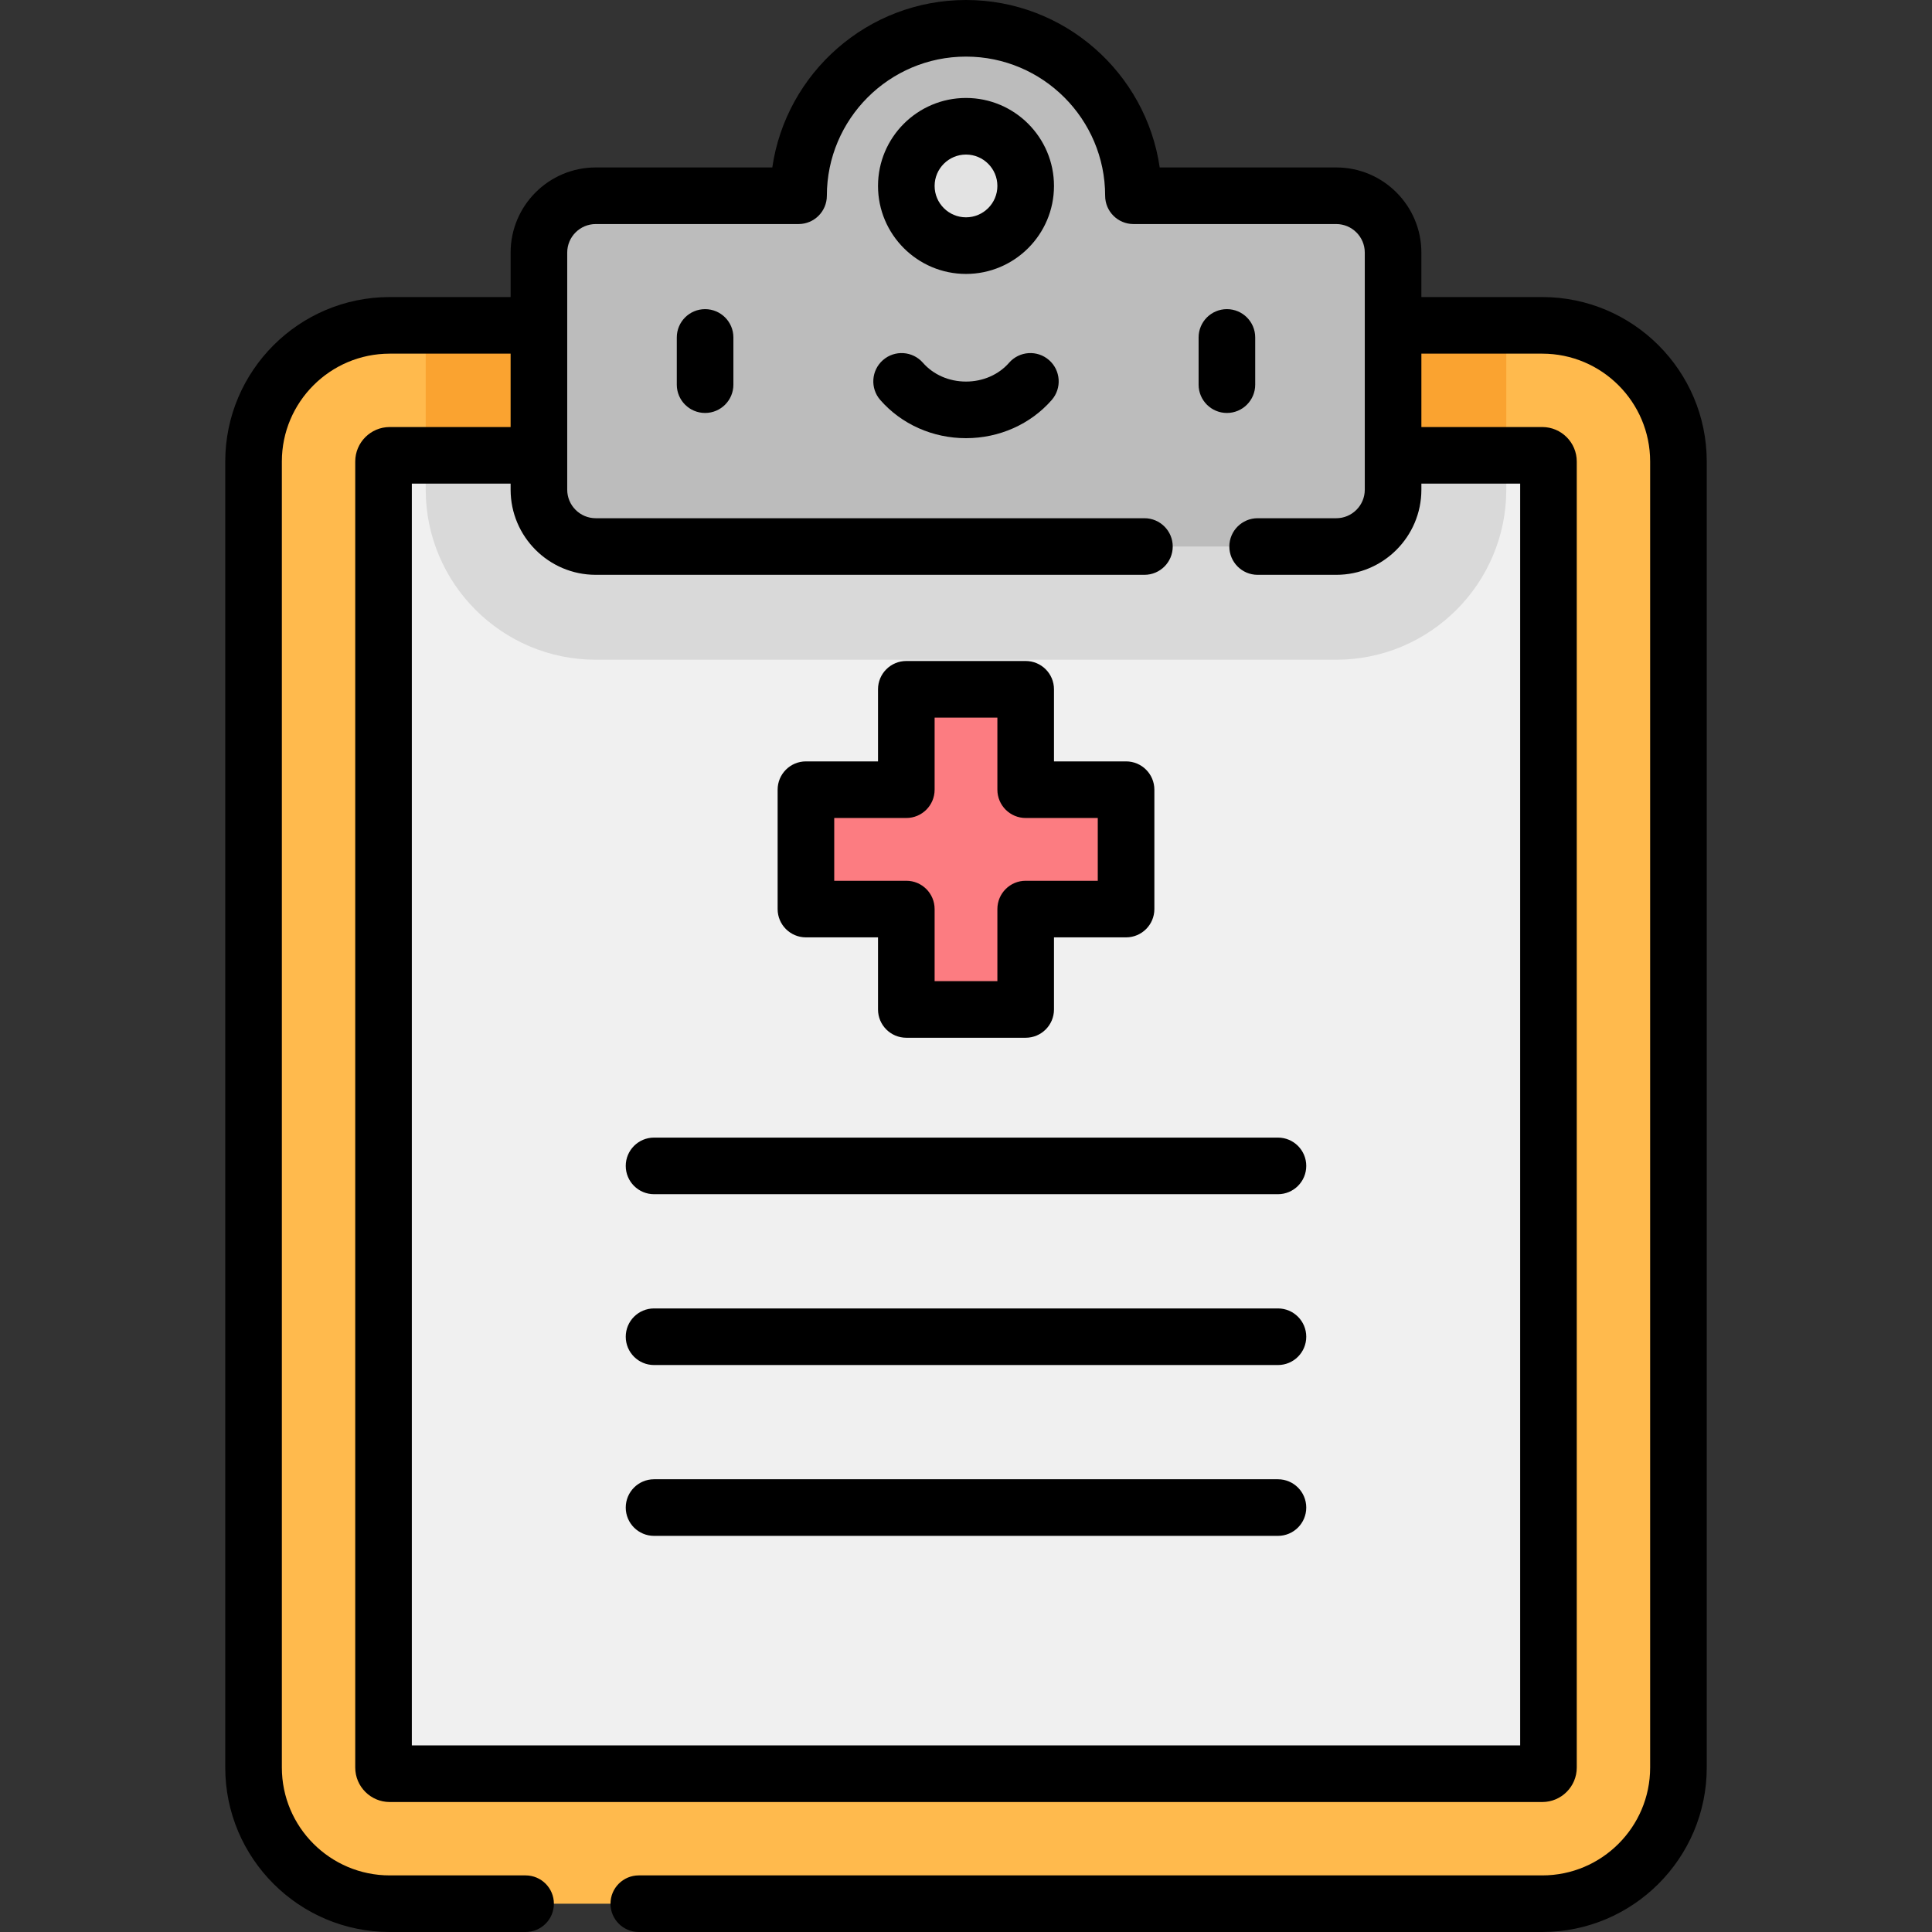
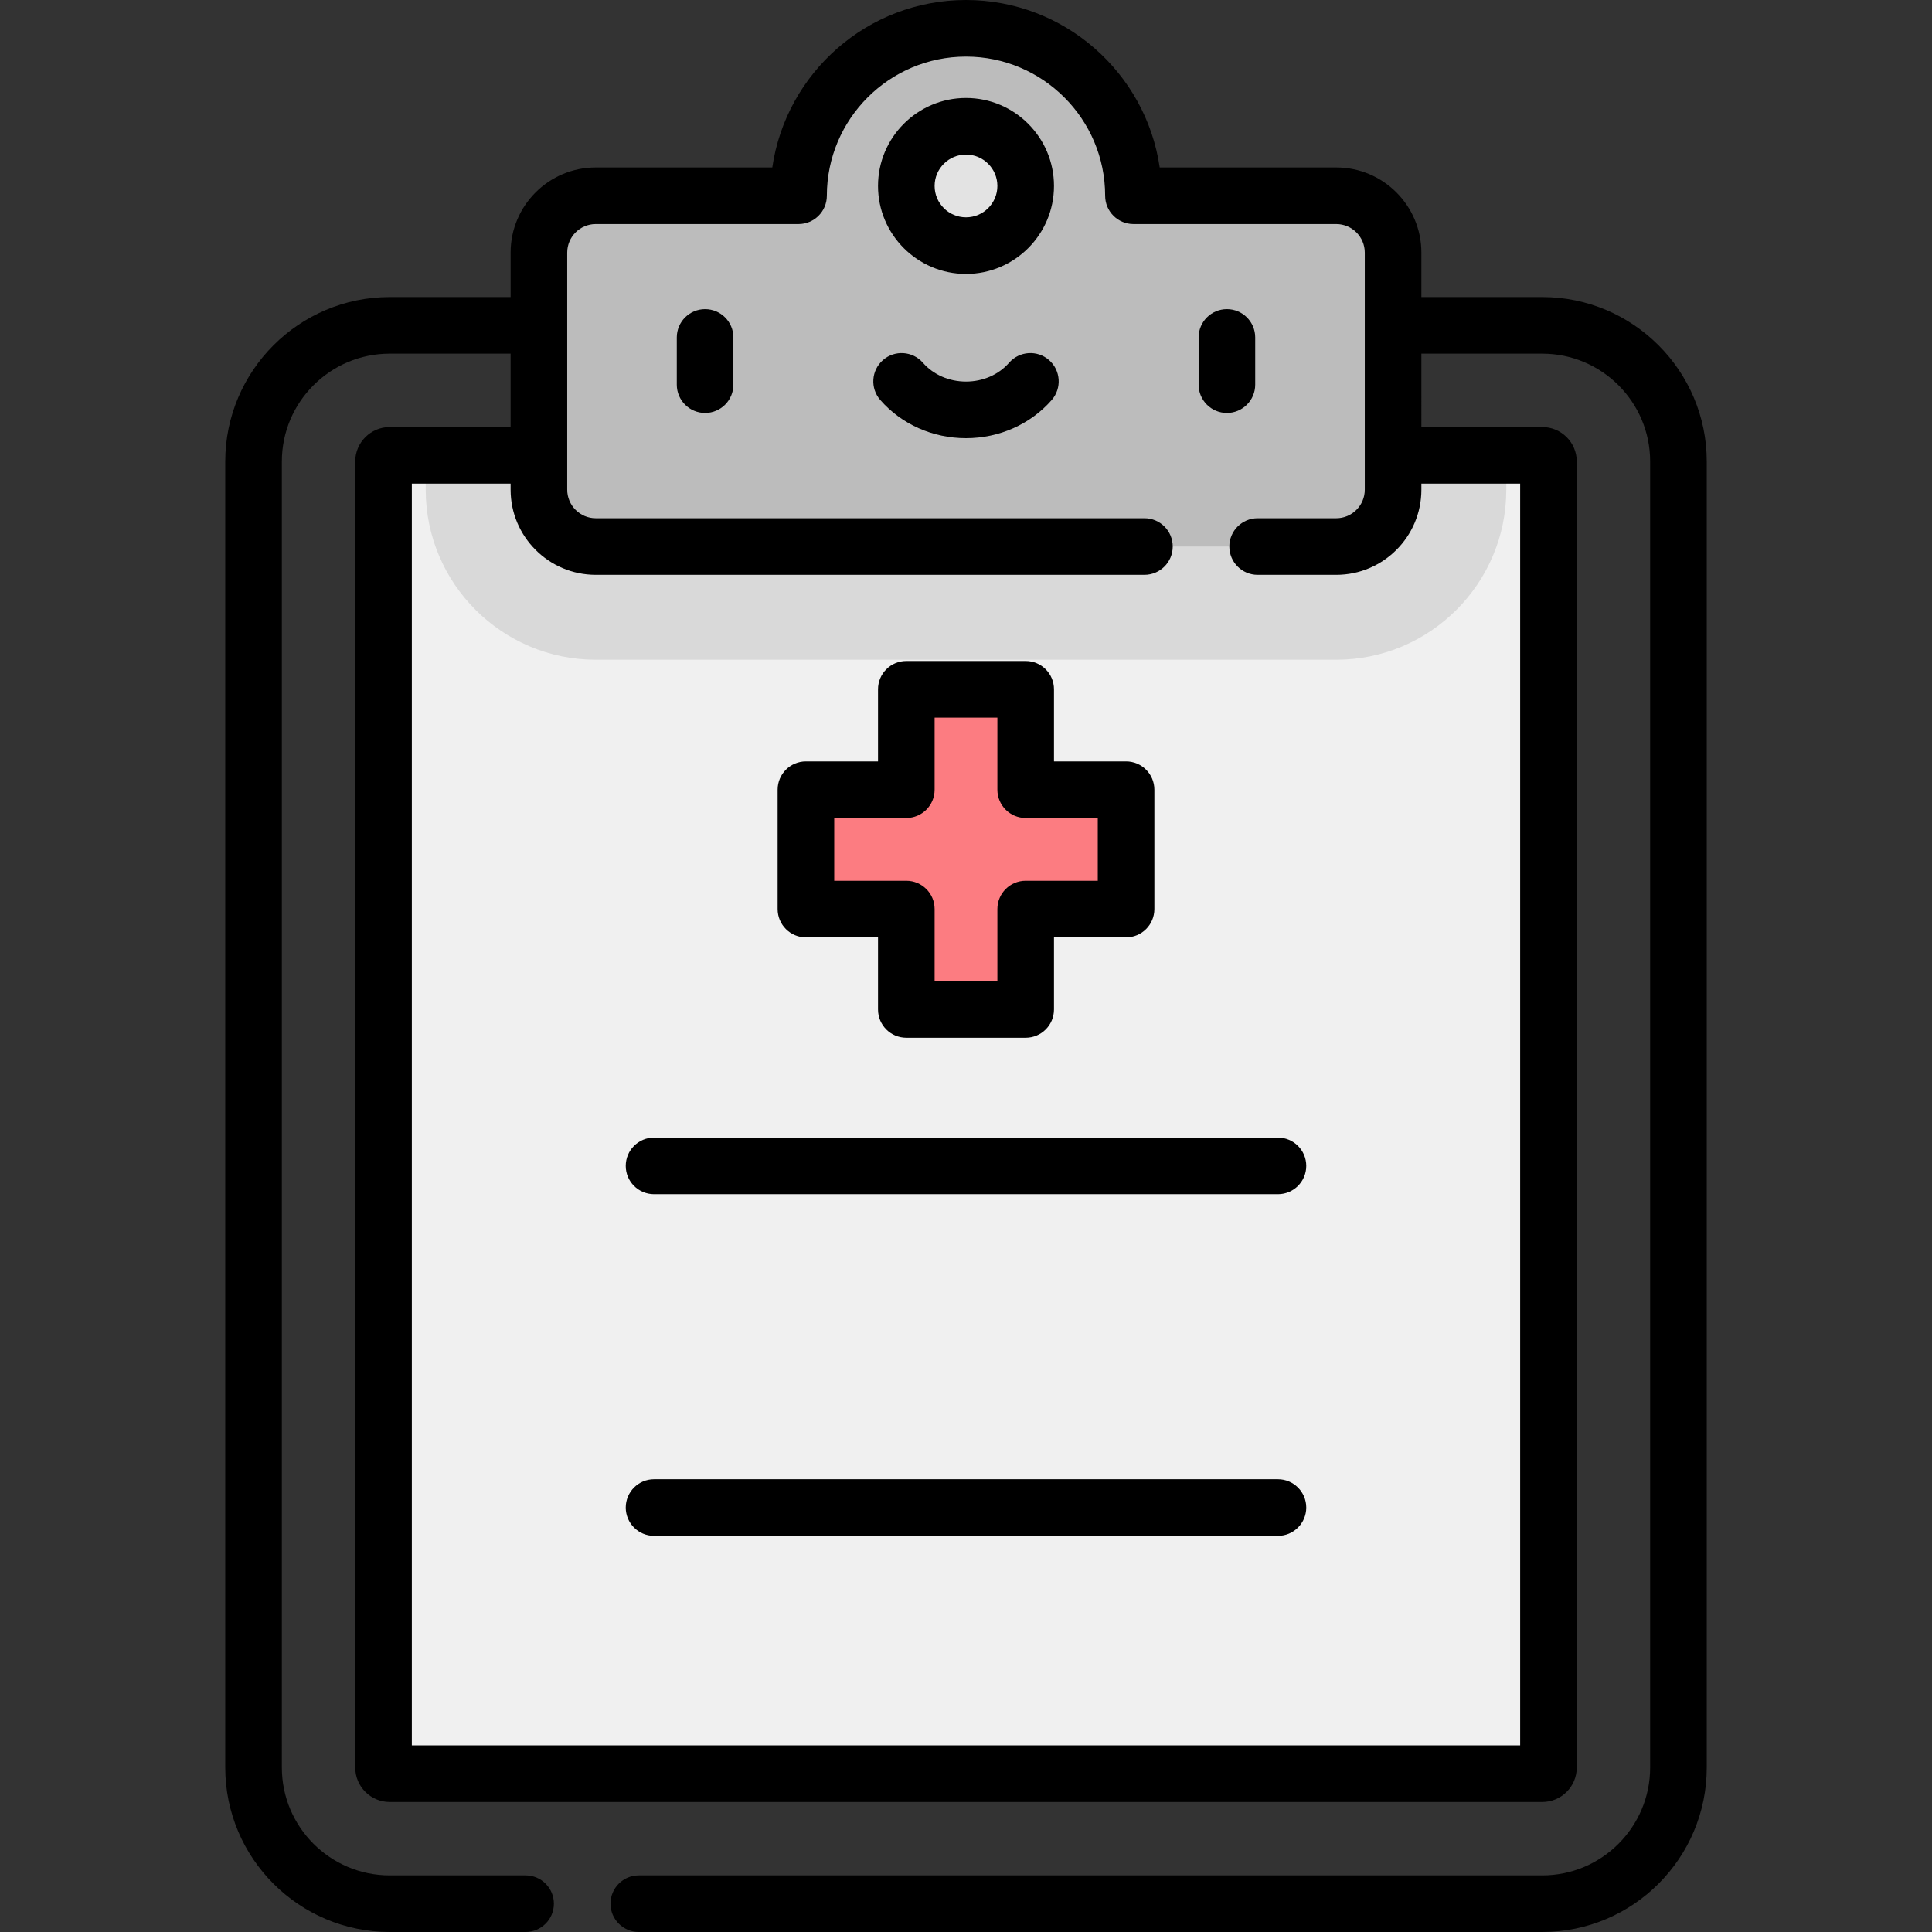
<svg xmlns="http://www.w3.org/2000/svg" version="1.1" id="Capa_1" x="0px" y="0px" viewBox="0 0 512 512" style="enable-background:new 0 0 512 512;" xml:space="preserve">
  <rect x="0" y="0" width="512" height="512" fill="#333333" stroke="none" />
-   <path style="fill:#FFBA4D;" d="M408.724,86.223H103.277c-19.928,0-36.082,16.155-36.082,36.082v346.113  c0,19.928,16.155,36.082,36.082,36.082h305.446c19.928,0,36.082-16.155,36.082-36.082V122.305  C444.806,102.377,428.651,86.223,408.724,86.223z" />
-   <path style="fill:#FAA330;" d="M112.819,86.223v43.551c0,24.846,20.214,45.061,45.061,45.061h196.241  c24.847,0,45.061-20.214,45.061-45.061V86.223H112.819z" />
  <path style="fill:#F0F0F0;" d="M103.277,470.054c-0.902,0-1.636-0.734-1.636-1.636V122.305c0-0.902,0.734-1.636,1.636-1.636h305.446  c0.902,0,1.636,0.734,1.636,1.636v346.113c0,0.902-0.734,1.636-1.636,1.636H103.277z" />
  <path style="fill:#D9D9D9;" d="M112.819,120.669v9.104c0,24.846,20.214,45.061,45.061,45.061h196.241  c24.847,0,45.061-20.214,45.061-45.061v-9.104C399.182,120.669,112.819,120.669,112.819,120.669z" />
  <path style="fill:#BCBCBC;" d="M354.121,51.875h-53.745c0-24.508-19.867-44.375-44.375-44.375s-44.375,19.867-44.375,44.375H157.88  c-8.318,0-15.061,6.743-15.061,15.061v62.838c0,8.318,6.743,15.061,15.061,15.061h196.241c8.318,0,15.061-6.743,15.061-15.061  V66.936C369.181,58.618,362.439,51.875,354.121,51.875z" />
  <circle style="fill:#E3E3E3;" cx="256" cy="49.28" r="15.817" />
  <polygon style="fill:#FC7C81;" points="298.422,209.276 271.818,209.276 271.818,182.673 240.183,182.673 240.183,209.276   213.579,209.276 213.579,240.911 240.183,240.911 240.183,267.515 271.818,267.515 271.818,240.911 298.422,240.911 " />
  <path d="M256,72.595c12.857,0,23.317-10.46,23.317-23.317S268.857,25.961,256,25.961c-12.857,0-23.317,10.46-23.317,23.317  C232.683,62.135,243.143,72.595,256,72.595z M256,40.96c4.586,0,8.317,3.731,8.317,8.317s-3.731,8.317-8.317,8.317  c-4.586,0-8.317-3.731-8.317-8.317C247.683,44.691,251.414,40.96,256,40.96z" />
  <path d="M186.857,81.926c-4.142,0-7.5,3.358-7.5,7.5v12.514c0,4.142,3.358,7.5,7.5,7.5s7.5-3.358,7.5-7.5V89.426  C194.357,85.284,190.999,81.926,186.857,81.926z" />
  <path d="M325.143,109.44c4.142,0,7.5-3.358,7.5-7.5V89.426c0-4.142-3.358-7.5-7.5-7.5c-4.142,0-7.5,3.358-7.5,7.5v12.514  C317.643,106.082,321.001,109.44,325.143,109.44z" />
  <path d="M278.001,95.423c-3.118-2.727-7.856-2.408-10.583,0.71c-2.77,3.168-6.931,4.986-11.418,4.986  c-4.487,0-8.649-1.817-11.418-4.986c-2.726-3.118-7.464-3.437-10.583-0.71s-3.437,7.464-0.711,10.583  c5.619,6.428,13.897,10.114,22.712,10.114c8.815,0,17.093-3.687,22.712-10.114C281.438,102.887,281.12,98.148,278.001,95.423z" />
  <path d="M338.671,301.476H173.329c-4.142,0-7.5,3.358-7.5,7.5c0,4.143,3.358,7.5,7.5,7.5h165.342c4.142,0,7.5-3.357,7.5-7.5  C346.171,304.834,342.813,301.476,338.671,301.476z" />
-   <path d="M338.671,346.748H173.329c-4.142,0-7.5,3.358-7.5,7.5c0,4.143,3.358,7.5,7.5,7.5h165.342c4.142,0,7.5-3.357,7.5-7.5  C346.171,350.106,342.813,346.748,338.671,346.748z" />
  <path d="M338.671,392.021H173.329c-4.142,0-7.5,3.358-7.5,7.5s3.358,7.5,7.5,7.5h165.342c4.142,0,7.5-3.358,7.5-7.5  S342.813,392.021,338.671,392.021z" />
  <path d="M213.579,248.411h19.104v19.104c0,4.142,3.358,7.5,7.5,7.5h31.634c4.142,0,7.5-3.358,7.5-7.5v-19.104h19.104  c4.142,0,7.5-3.358,7.5-7.5v-31.635c0-4.142-3.358-7.5-7.5-7.5h-19.104v-19.104c0-4.143-3.358-7.5-7.5-7.5h-31.634  c-4.142,0-7.5,3.357-7.5,7.5v19.104h-19.104c-4.142,0-7.5,3.358-7.5,7.5v31.635C206.079,245.053,209.437,248.411,213.579,248.411z   M221.079,216.776h19.104c4.142,0,7.5-3.358,7.5-7.5v-19.104h16.634v19.104c0,4.142,3.358,7.5,7.5,7.5h19.104v16.635h-19.104  c-4.142,0-7.5,3.357-7.5,7.5v19.104h-16.634v-19.104c0-4.143-3.358-7.5-7.5-7.5h-19.104L221.079,216.776L221.079,216.776z" />
  <path d="M354.12,44.375h-46.786C303.689,19.313,282.057,0,256,0s-47.688,19.313-51.334,44.375H157.88  c-12.44,0-22.561,10.121-22.561,22.561v11.787h-32.042c-24.031,0-43.583,19.551-43.583,43.582v346.113  c0,24.031,19.551,43.582,43.583,43.582h36.01c4.142,0,7.5-3.358,7.5-7.5s-3.358-7.5-7.5-7.5h-36.01  c-15.76,0-28.583-12.822-28.583-28.582V122.305c0-15.76,12.822-28.582,28.583-28.582h32.042v19.446h-32.042  c-5.038,0-9.136,4.098-9.136,9.136v346.113c0,5.038,4.098,9.136,9.136,9.136h305.446c5.038,0,9.136-4.098,9.136-9.136V122.305  c0-5.038-4.099-9.136-9.136-9.136h-32.042V93.723h32.042c15.76,0,28.583,12.822,28.583,28.582v346.113  c0,15.76-12.822,28.582-28.583,28.582H169.287c-4.142,0-7.5,3.358-7.5,7.5s3.358,7.5,7.5,7.5h239.436  c24.031,0,43.583-19.551,43.583-43.582V122.305c0-24.031-19.551-43.582-43.583-43.582h-32.042V66.936  C376.681,54.496,366.56,44.375,354.12,44.375z M402.859,128.169v334.385H109.141V128.169h26.178v1.604  c0,12.44,10.121,22.561,22.561,22.561h145.407c4.142,0,7.5-3.358,7.5-7.5s-3.358-7.5-7.5-7.5H157.88  c-4.169,0-7.561-3.392-7.561-7.561V66.936c0-4.169,3.392-7.561,7.561-7.561h53.746c4.142,0,7.5-3.358,7.5-7.5  C219.125,31.542,235.667,15,256,15c20.333,0,36.875,16.542,36.875,36.875c0,4.142,3.358,7.5,7.5,7.5h53.745  c4.169,0,7.561,3.392,7.561,7.561v62.838c0,4.169-3.392,7.561-7.561,7.561h-20.833c-4.142,0-7.5,3.358-7.5,7.5s3.358,7.5,7.5,7.5  h20.833c12.44,0,22.561-10.121,22.561-22.561v-1.604L402.859,128.169L402.859,128.169z" />
  <g>
</g>
  <g>
</g>
  <g>
</g>
  <g>
</g>
  <g>
</g>
  <g>
</g>
  <g>
</g>
  <g>
</g>
  <g>
</g>
  <g>
</g>
  <g>
</g>
  <g>
</g>
  <g>
</g>
  <g>
</g>
  <g>
</g>
</svg>